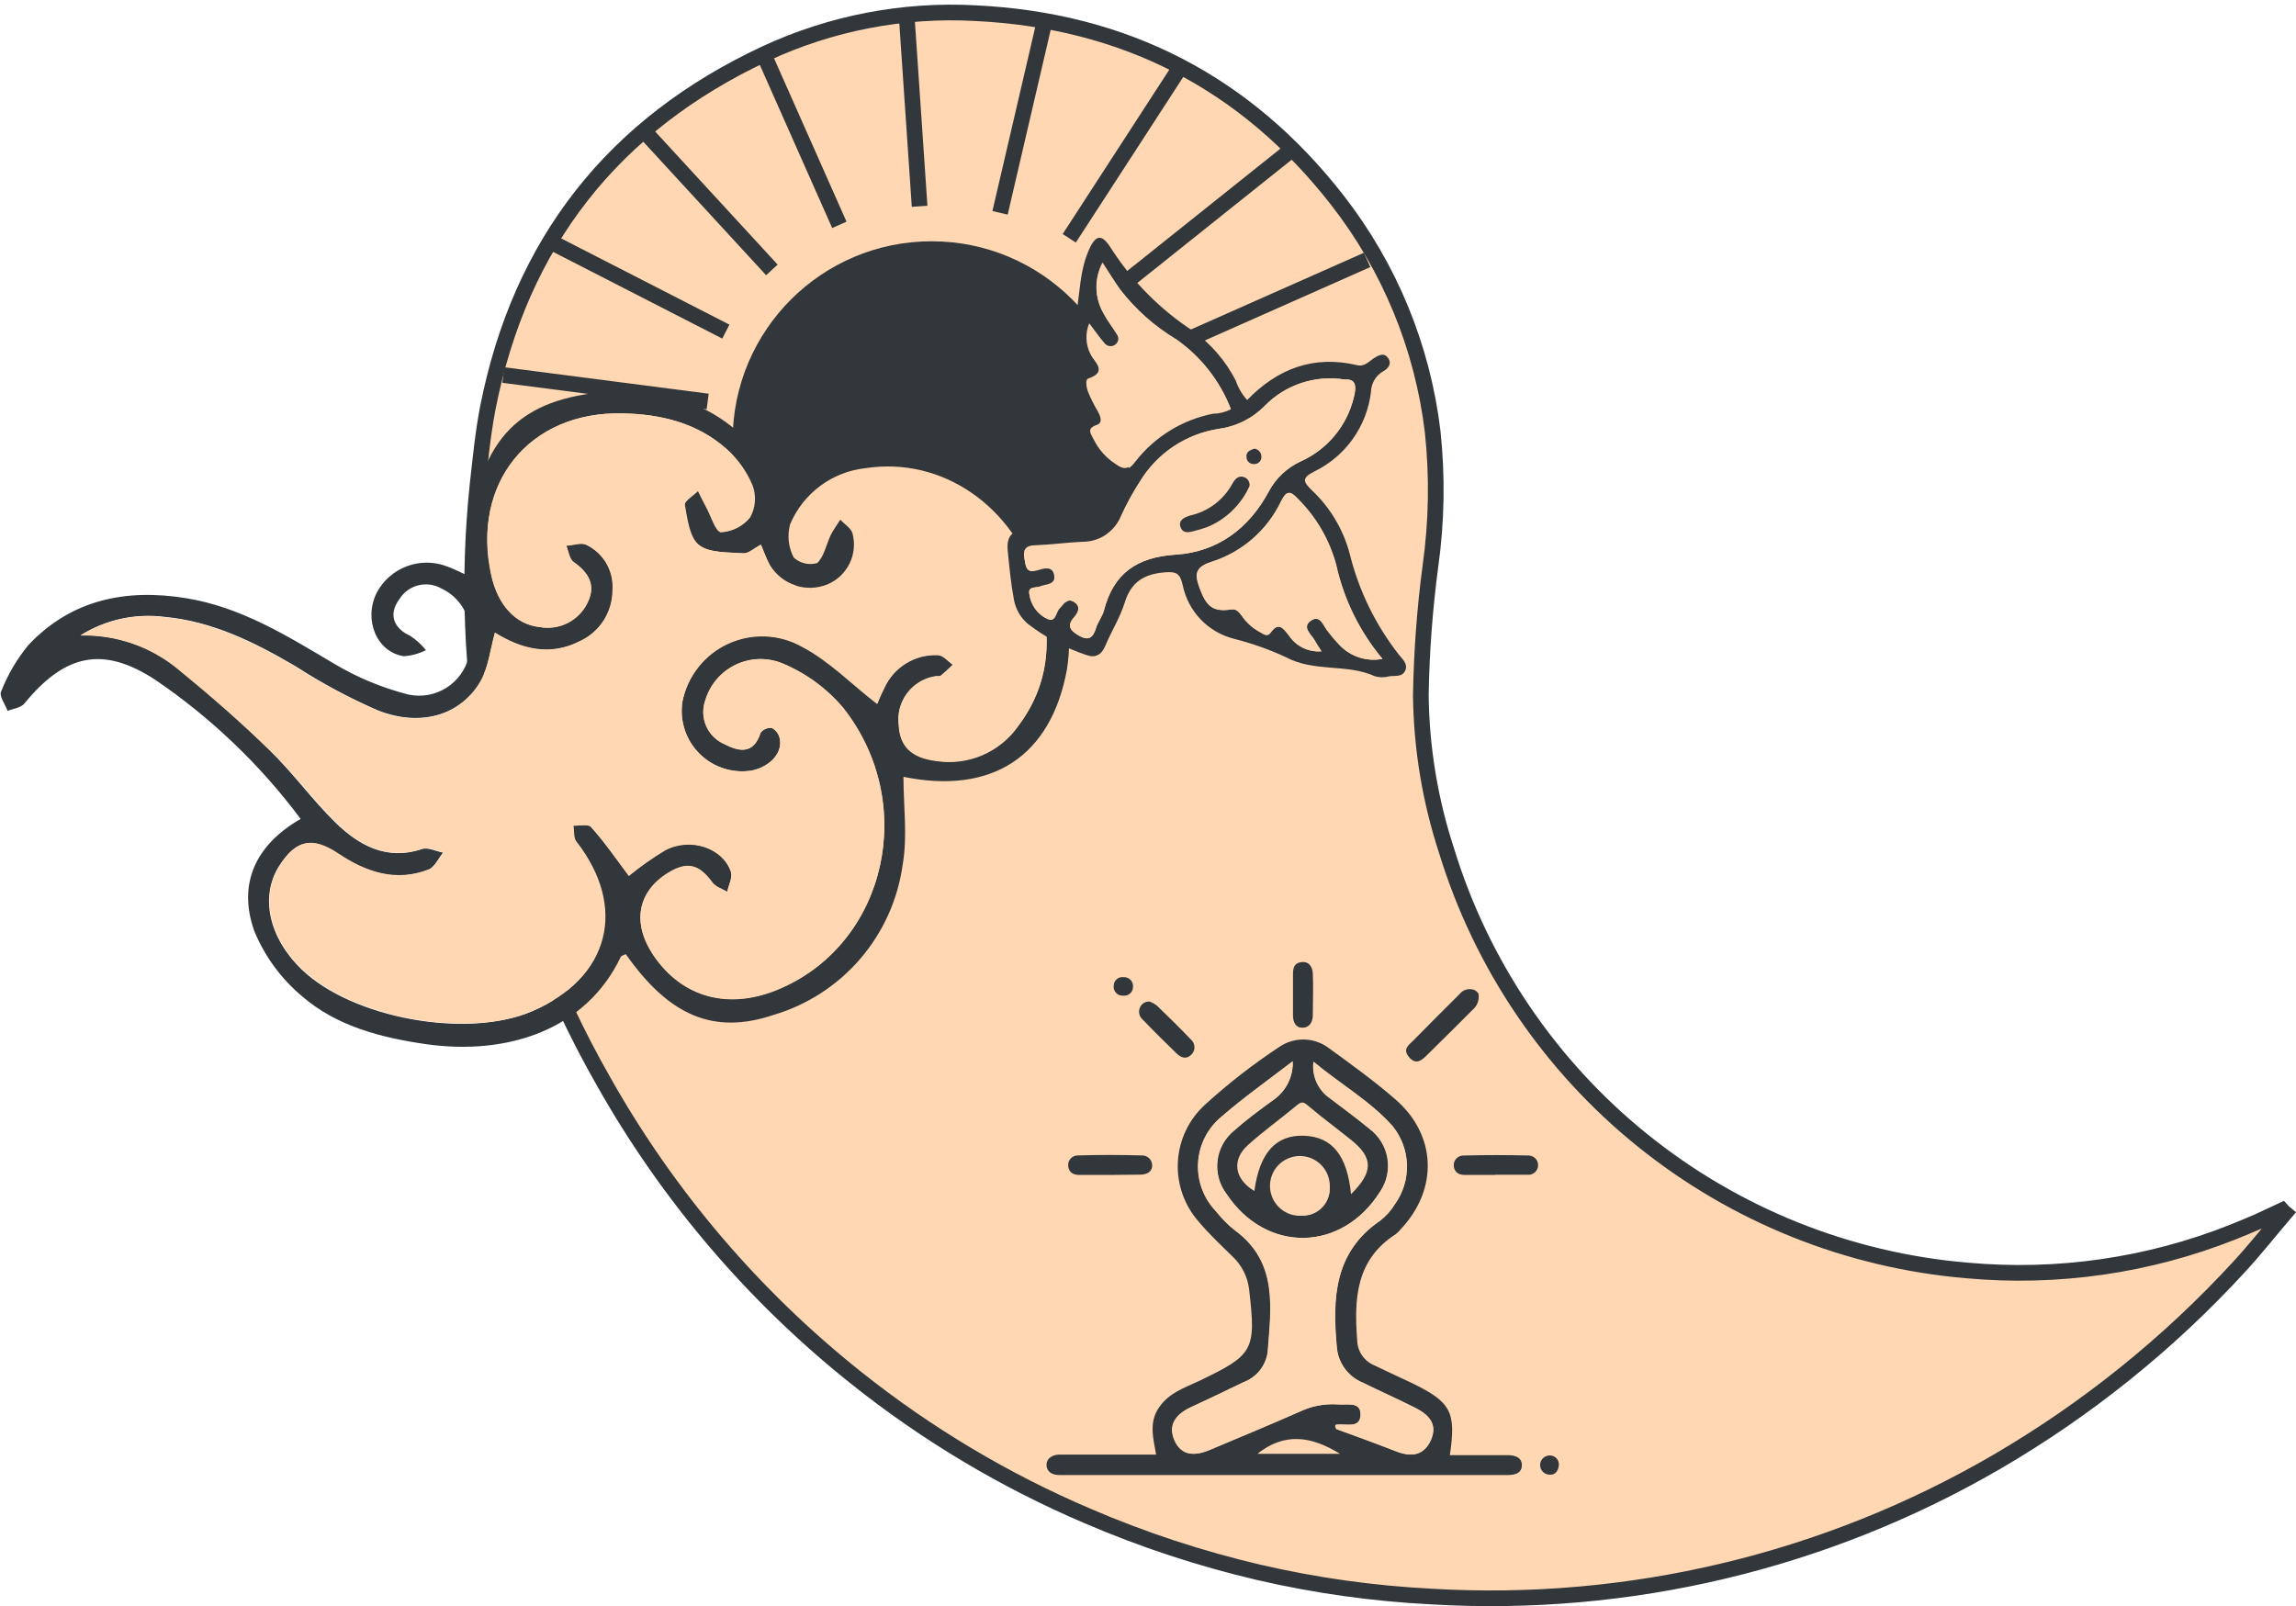
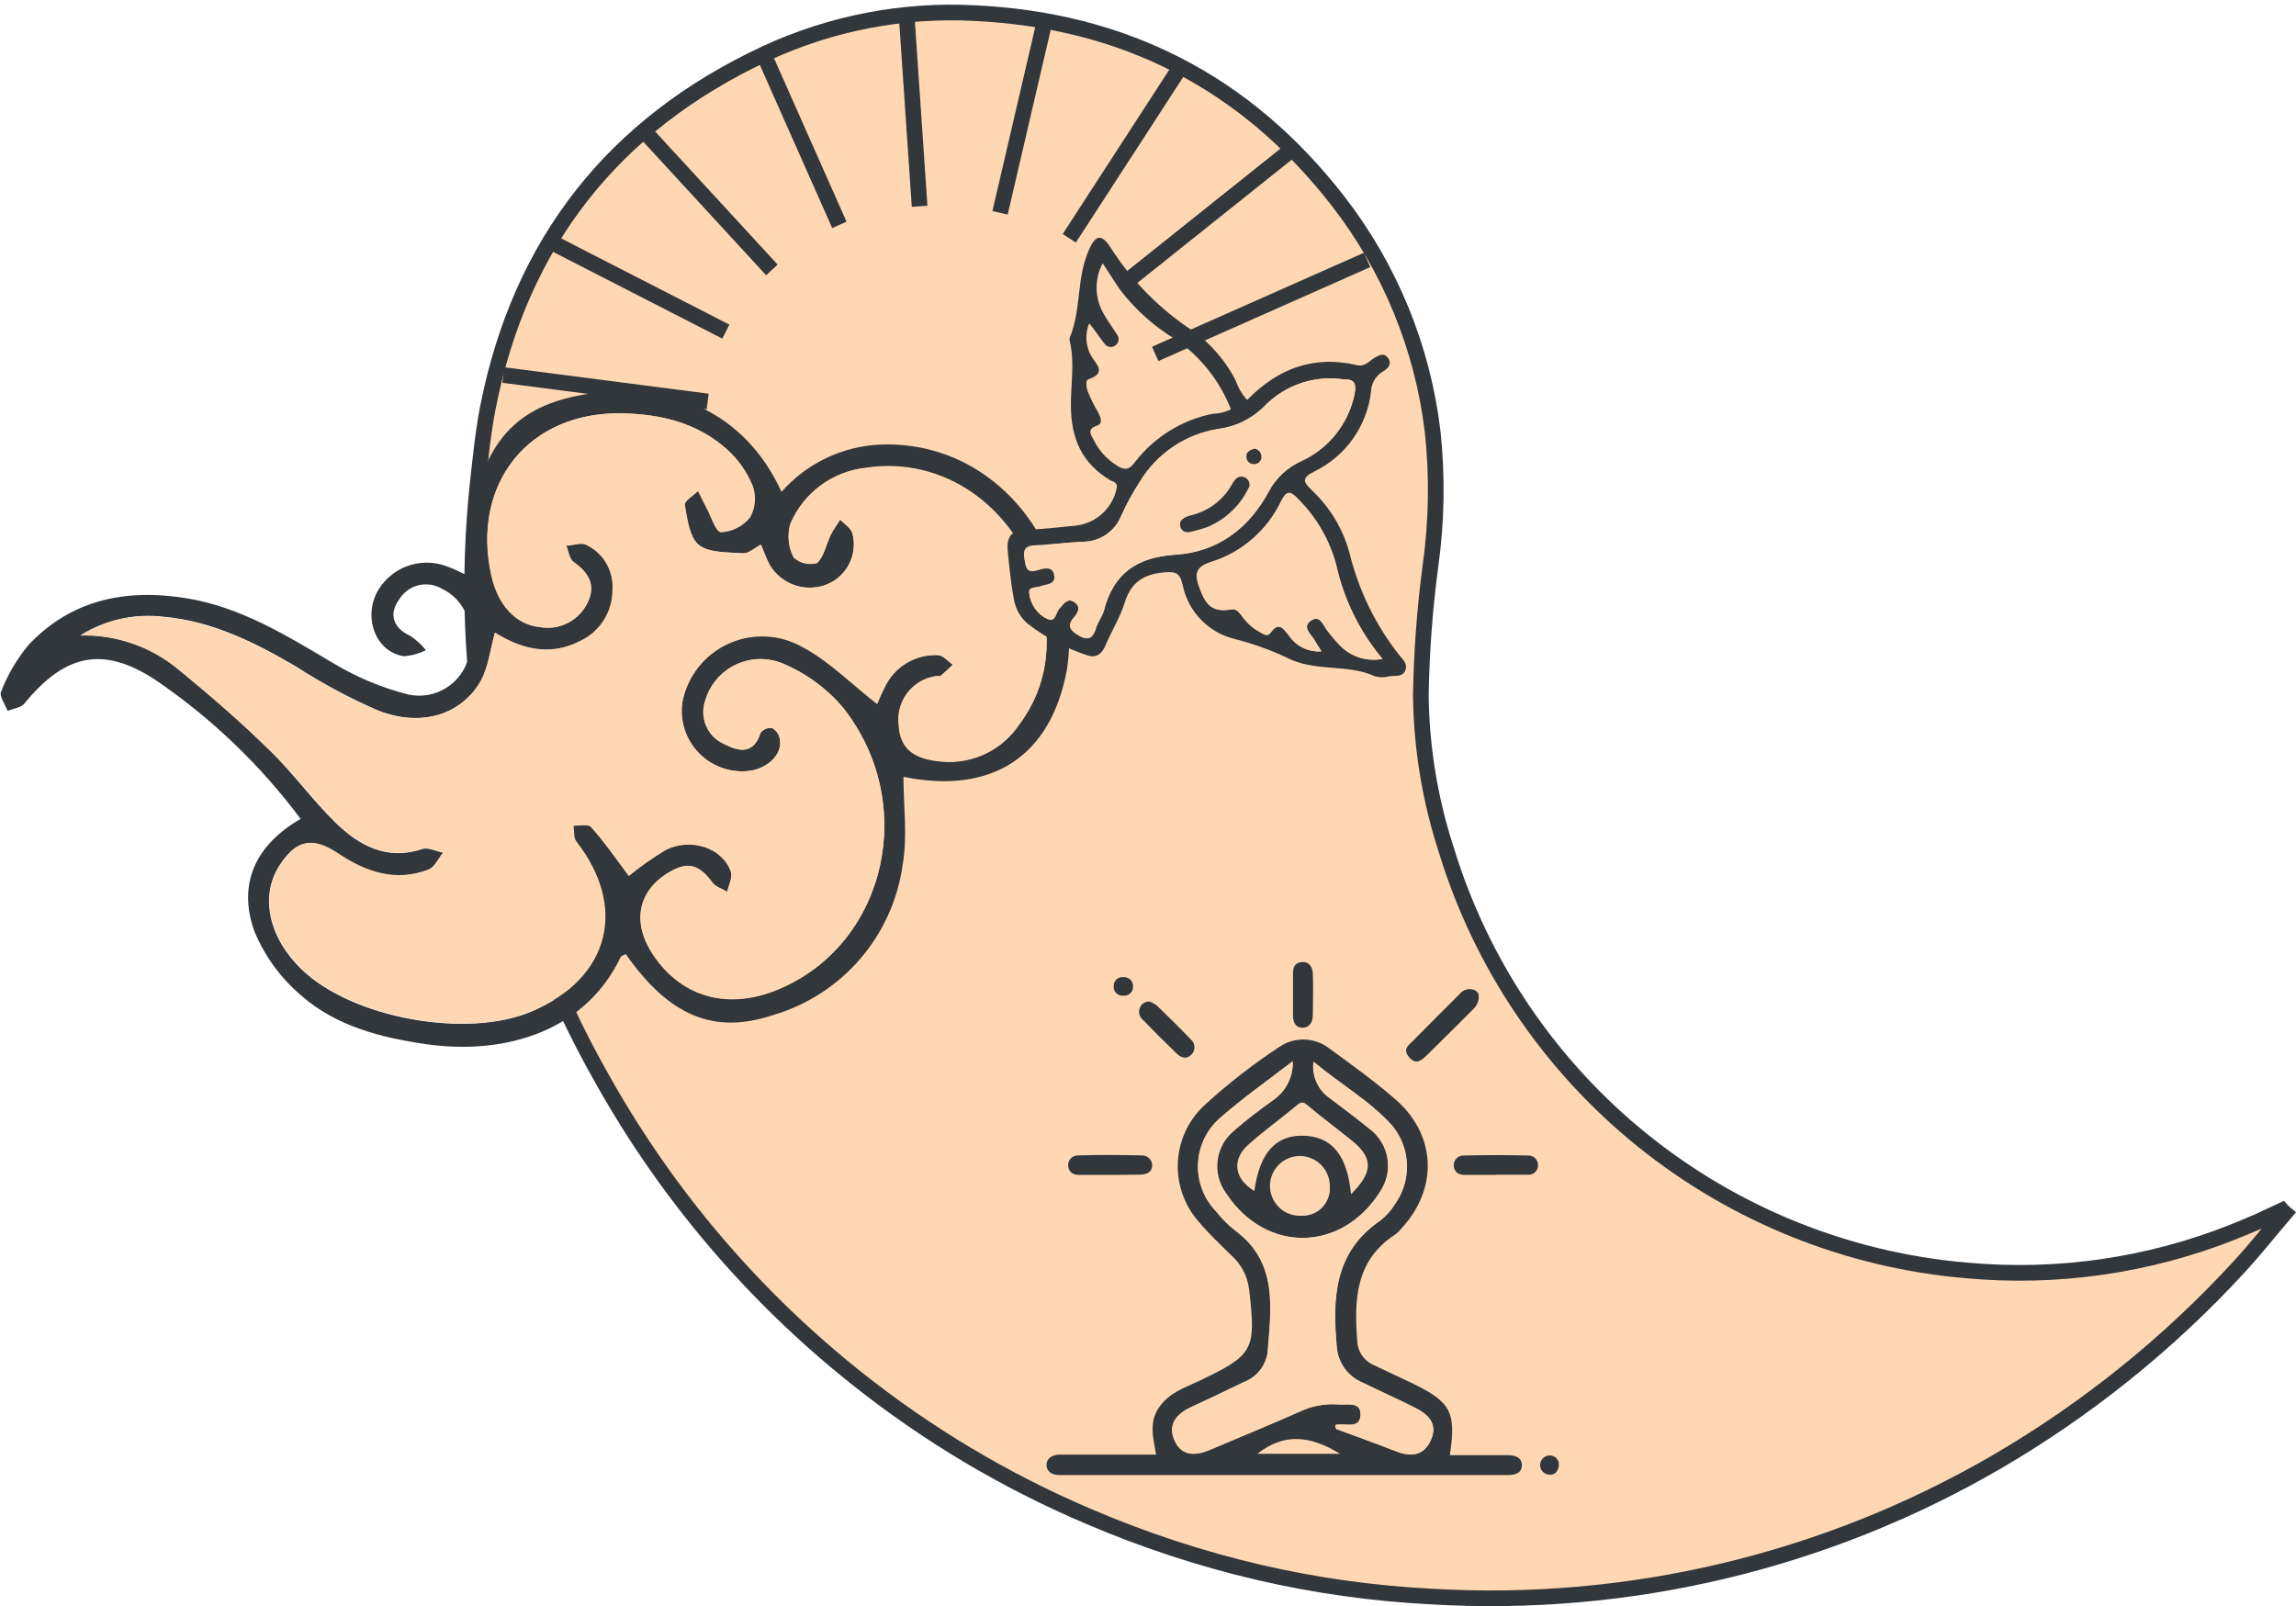
<svg xmlns="http://www.w3.org/2000/svg" width="293" height="205" viewBox="0 0 293 205" fill="none">
  <path d="M291.581 154.846C289.643 157.116 287.803 159.458 285.767 161.666C276.749 171.484 266.305 179.89 254.785 186.601C232.939 199.304 207.831 205.277 182.605 203.772C175.231 203.394 167.905 202.368 160.711 200.706C153.216 198.956 145.889 196.547 138.818 193.506C128.204 188.983 118.252 183.041 109.234 175.845C96.195 165.459 85.281 152.658 77.087 138.141C69.933 125.651 64.956 112.034 62.369 97.875C60.161 85.998 59.682 73.865 60.946 61.852C61.314 58.577 61.633 55.265 62.258 52.039C66.404 30.98 78.277 15.906 97.644 6.854C106.024 2.952 115.237 1.174 124.468 1.679C143.503 2.598 158.957 10.522 170.671 25.559C177.334 34.11 181.537 44.318 182.825 55.081C183.437 60.795 183.342 66.562 182.543 72.252C181.816 77.727 181.407 83.24 181.317 88.761C181.397 95.488 182.501 102.164 184.592 108.558C189.046 123.106 197.756 135.987 209.598 145.54C221.439 155.093 235.871 160.88 251.032 162.157C262.569 163.208 274.191 161.527 284.958 157.25C286.025 156.821 287.08 156.38 288.135 155.926L291.213 154.491C291.326 154.619 291.449 154.738 291.581 154.846Z" fill="#FFD7B2" stroke="#32373B" stroke-width="2" stroke-miterlimit="10" />
-   <path d="M118.887 81.574C132.909 81.574 144.276 70.207 144.276 56.185C144.276 42.163 132.909 30.796 118.887 30.796C104.865 30.796 93.498 42.163 93.498 56.185C93.498 70.207 104.865 81.574 118.887 81.574Z" fill="#32373B" />
  <path d="M185.021 185.73H192.38C193.337 185.73 194.232 186.012 194.208 187.042C194.183 188.073 193.288 188.269 192.343 188.269C187.437 188.269 182.617 188.269 177.748 188.269H137.039C136.438 188.269 135.813 188.269 135.236 188.269C134.353 188.269 133.605 187.926 133.556 187.042C133.507 186.159 134.292 185.644 135.273 185.657H147.538C147.171 183.584 146.582 181.535 147.919 179.622C149.256 177.709 151.12 177.169 152.96 176.286C159.975 172.925 160.319 172.41 159.399 164.536C159.201 162.916 158.431 161.42 157.228 160.317C155.768 158.882 154.26 157.471 152.96 155.913C151.101 153.806 150.15 151.049 150.315 148.243C150.481 145.438 151.749 142.812 153.843 140.938C156.808 138.243 159.978 135.783 163.324 133.578C164.254 132.961 165.353 132.647 166.468 132.68C167.584 132.713 168.663 133.091 169.555 133.762C172.449 135.86 175.368 137.969 178.067 140.312C183.316 144.862 183.561 151.719 178.827 156.809C178.614 157.077 178.371 157.32 178.103 157.532C173.001 160.807 172.793 165.811 173.197 171.085C173.213 171.768 173.427 172.432 173.812 172.995C174.198 173.559 174.738 173.999 175.368 174.262C176.975 175.047 178.606 175.771 180.213 176.543C185.205 178.984 185.83 180.223 185.021 185.73ZM164.967 135.443C161.754 137.896 158.675 140.091 155.854 142.544C154.977 143.269 154.26 144.168 153.748 145.183C153.235 146.199 152.938 147.31 152.876 148.446C152.814 149.582 152.988 150.719 153.386 151.784C153.785 152.85 154.4 153.821 155.192 154.638C155.877 155.509 156.659 156.299 157.522 156.993C163.164 161.089 162.171 166.977 161.754 172.643C161.622 173.499 161.262 174.305 160.712 174.974C160.162 175.643 159.441 176.151 158.626 176.445C156.406 177.525 154.186 178.592 151.942 179.622C150.065 180.493 148.961 181.867 149.881 183.878C150.801 185.89 152.494 185.804 154.272 185.105C158.111 183.498 161.975 181.916 165.801 180.198C167.328 179.466 169.018 179.14 170.707 179.254C171.824 179.364 173.565 178.837 173.614 180.481C173.614 182.406 171.787 181.707 170.634 181.842C170.389 181.842 170.303 181.842 170.499 182.394C172.952 183.289 175.552 184.234 178.128 185.239C180.078 186.012 181.722 185.816 182.605 183.743C183.488 181.67 182.2 180.517 180.556 179.683C178.361 178.579 176.092 177.574 173.884 176.482C172.971 176.11 172.178 175.493 171.594 174.698C171.009 173.904 170.656 172.963 170.573 171.981C170.008 165.75 170.205 159.814 176.129 155.791C176.87 155.208 177.502 154.498 177.993 153.693C179.042 152.224 179.578 150.45 179.519 148.645C179.459 146.841 178.806 145.106 177.662 143.709C174.841 140.545 171.124 138.448 167.604 135.529C167.494 136.417 167.629 137.319 167.994 138.136C168.36 138.953 168.942 139.655 169.677 140.165C171.37 141.465 173.111 142.716 174.743 144.077C175.96 144.978 176.782 146.314 177.038 147.806C177.294 149.298 176.964 150.832 176.116 152.087C171.21 159.85 161.509 160.01 156.492 152.393C155.577 151.189 155.164 149.676 155.341 148.174C155.517 146.671 156.268 145.296 157.437 144.335C159.019 142.924 160.76 141.673 162.478 140.398C163.274 139.854 163.919 139.119 164.355 138.259C164.79 137.399 165.001 136.443 164.967 135.48V135.443ZM172.412 152.418C175.295 149.572 175.246 147.745 172.412 145.488C170.622 144.041 168.733 142.655 167.016 141.195C166.513 140.79 166.218 140.459 165.556 141.023C163.471 142.777 161.239 144.347 159.227 146.175C157.216 148.002 157.449 150.443 160.074 152.013C160.736 147.107 162.845 144.826 166.427 144.961C170.008 145.095 171.934 147.487 172.412 152.455V152.418ZM166.182 155.128C166.652 155.137 167.119 155.05 167.554 154.871C167.99 154.692 168.384 154.427 168.712 154.09C169.041 153.753 169.297 153.353 169.465 152.913C169.633 152.474 169.71 152.005 169.689 151.535C169.665 150.855 169.442 150.198 169.048 149.645C168.654 149.091 168.106 148.665 167.472 148.42C166.838 148.175 166.147 148.121 165.483 148.266C164.818 148.41 164.211 148.747 163.737 149.233C163.262 149.719 162.94 150.334 162.812 151.002C162.684 151.669 162.754 152.359 163.014 152.987C163.275 153.615 163.714 154.153 164.277 154.533C164.84 154.914 165.502 155.121 166.182 155.128ZM160.417 185.558H171.002C167.347 183.302 163.925 182.774 160.417 185.595V185.558Z" fill="#32373B" />
  <path d="M141.577 149.964H137.751C137.015 149.964 136.414 149.707 136.316 148.836C136.297 148.664 136.314 148.49 136.367 148.325C136.42 148.16 136.508 148.009 136.623 147.88C136.739 147.751 136.881 147.649 137.039 147.579C137.198 147.509 137.369 147.473 137.542 147.474C140.265 147.389 142.976 147.401 145.699 147.474C146.038 147.461 146.369 147.583 146.62 147.812C146.87 148.042 147.02 148.361 147.035 148.701C147.035 149.633 146.3 149.927 145.441 149.927L141.577 149.964Z" fill="#32373B" />
  <path d="M190.81 149.965H186.983C186.26 149.965 185.646 149.732 185.524 148.873C185.501 148.699 185.516 148.523 185.567 148.355C185.618 148.187 185.705 148.032 185.821 147.901C185.938 147.77 186.081 147.665 186.241 147.593C186.401 147.522 186.575 147.486 186.75 147.487C189.547 147.414 192.356 147.414 195.152 147.487C195.46 147.512 195.747 147.652 195.957 147.88C196.166 148.107 196.281 148.405 196.28 148.714C196.281 148.884 196.246 149.051 196.179 149.207C196.111 149.363 196.012 149.502 195.887 149.618C195.763 149.733 195.616 149.821 195.455 149.877C195.295 149.932 195.125 149.954 194.956 149.94C193.594 149.94 192.233 149.94 190.871 149.94L190.81 149.965Z" fill="#32373B" />
  <path d="M188.664 126.795C188.741 127.174 188.714 127.566 188.587 127.931C188.46 128.296 188.236 128.62 187.94 128.868C186.027 130.782 184.113 132.707 182.175 134.596C181.513 135.246 180.765 136.019 179.845 134.964C178.925 133.909 179.771 133.394 180.36 132.805C182.31 130.806 184.297 128.844 186.272 126.869C186.482 126.599 186.772 126.403 187.1 126.309C187.428 126.214 187.778 126.225 188.099 126.342C188.553 126.513 188.676 126.906 188.664 126.795Z" fill="#32373B" />
  <path d="M146.717 127.838C147.046 127.966 147.355 128.14 147.637 128.353C149.096 129.764 150.556 131.187 151.954 132.658C152.103 132.782 152.223 132.936 152.305 133.111C152.388 133.286 152.431 133.477 152.431 133.67C152.431 133.864 152.388 134.055 152.305 134.23C152.223 134.405 152.103 134.559 151.954 134.682C151.316 135.259 150.654 134.952 150.151 134.461C148.691 133.051 147.244 131.616 145.834 130.144C145.604 129.954 145.446 129.691 145.386 129.399C145.326 129.107 145.367 128.803 145.502 128.537C145.609 128.311 145.783 128.122 146 127.997C146.217 127.872 146.467 127.817 146.717 127.838Z" fill="#32373B" />
  <path d="M165.004 127.054C165.004 126.122 165.004 125.189 165.004 124.257C165.004 123.325 165.323 122.871 166.12 122.798C167.102 122.7 167.494 123.472 167.531 124.245C167.617 126.024 167.531 127.814 167.531 129.593C167.531 130.427 167.114 131.163 166.231 131.175C165.348 131.187 165.004 130.488 165.004 129.605V127.054Z" fill="#32373B" />
  <path d="M198.93 187.055C198.832 187.828 198.39 188.282 197.764 188.22C197.439 188.22 197.127 188.091 196.897 187.861C196.667 187.631 196.538 187.319 196.538 186.994C196.538 186.668 196.667 186.356 196.897 186.126C197.127 185.896 197.439 185.767 197.764 185.767C197.929 185.764 198.092 185.797 198.243 185.862C198.394 185.927 198.529 186.024 198.64 186.146C198.75 186.268 198.833 186.413 198.883 186.569C198.933 186.726 198.949 186.892 198.93 187.055Z" fill="#32373B" />
  <path d="M144.583 126.023C144.577 126.175 144.54 126.324 144.474 126.461C144.408 126.597 144.314 126.719 144.199 126.818C144.084 126.917 143.95 126.991 143.805 127.036C143.66 127.081 143.507 127.095 143.356 127.078C143.184 127.095 143.011 127.073 142.849 127.012C142.687 126.952 142.542 126.855 142.423 126.729C142.305 126.604 142.217 126.453 142.166 126.288C142.115 126.123 142.102 125.948 142.129 125.778C142.133 125.625 142.169 125.476 142.235 125.338C142.3 125.2 142.393 125.078 142.509 124.979C142.624 124.879 142.76 124.805 142.905 124.761C143.051 124.717 143.205 124.704 143.356 124.723C143.527 124.708 143.7 124.732 143.86 124.794C144.021 124.855 144.165 124.952 144.283 125.077C144.401 125.202 144.489 125.352 144.541 125.516C144.593 125.68 144.607 125.853 144.583 126.023Z" fill="#32373B" />
  <path d="M164.967 135.479C165.003 136.437 164.796 137.389 164.368 138.246C163.939 139.103 163.302 139.839 162.514 140.386C160.797 141.612 159.055 142.912 157.473 144.323C156.305 145.283 155.553 146.659 155.377 148.162C155.201 149.664 155.614 151.176 156.529 152.381C161.594 159.998 171.333 159.838 176.153 152.074C177 150.82 177.33 149.286 177.074 147.794C176.818 146.302 175.996 144.966 174.779 144.065C173.148 142.704 171.406 141.453 169.714 140.153C168.978 139.642 168.396 138.941 168.031 138.123C167.666 137.306 167.531 136.405 167.641 135.516C171.161 138.435 174.878 140.533 177.699 143.697C178.843 145.094 179.495 146.828 179.555 148.633C179.615 150.438 179.079 152.212 178.03 153.681C177.538 154.486 176.907 155.196 176.165 155.778C170.241 159.801 170.033 165.738 170.609 171.969C170.692 172.951 171.046 173.892 171.63 174.686C172.215 175.481 173.007 176.098 173.921 176.47C176.129 177.561 178.398 178.567 180.593 179.671C182.237 180.505 183.512 181.683 182.641 183.731C181.771 185.779 180.115 186 178.165 185.227C175.589 184.221 172.964 183.277 170.536 182.382C170.339 181.867 170.425 181.867 170.671 181.83C171.823 181.67 173.7 182.394 173.651 180.468C173.651 178.837 171.86 179.364 170.744 179.242C169.055 179.128 167.365 179.453 165.838 180.186C162.011 181.854 158.148 183.436 154.309 185.092C152.53 185.84 150.789 185.828 149.918 183.866C149.047 181.903 150.102 180.481 151.978 179.61C154.223 178.579 156.443 177.512 158.663 176.433C159.478 176.139 160.198 175.63 160.749 174.961C161.299 174.292 161.659 173.487 161.791 172.631C162.208 166.964 163.201 161.077 157.559 156.98C156.695 156.286 155.914 155.496 155.229 154.625C154.436 153.809 153.821 152.838 153.423 151.772C153.024 150.706 152.851 149.57 152.913 148.434C152.975 147.298 153.272 146.187 153.784 145.171C154.297 144.156 155.014 143.257 155.891 142.532C158.675 140.128 161.754 137.969 164.967 135.479Z" fill="#FFD7B2" />
  <path d="M166.182 155.165C165.408 155.227 164.634 155.05 163.963 154.66C163.292 154.27 162.756 153.684 162.427 152.981C162.097 152.279 161.99 151.492 162.12 150.727C162.249 149.961 162.609 149.254 163.151 148.698C163.693 148.143 164.392 147.766 165.154 147.618C165.916 147.47 166.705 147.558 167.415 147.871C168.126 148.183 168.724 148.705 169.131 149.366C169.537 150.027 169.732 150.797 169.689 151.572C169.71 152.042 169.633 152.511 169.465 152.95C169.297 153.39 169.041 153.79 168.712 154.127C168.384 154.464 167.99 154.729 167.554 154.908C167.119 155.087 166.652 155.174 166.182 155.165Z" fill="#FFD7B2" />
  <path d="M59.56 73.405C59.953 58.895 63.988 52.444 73.677 50.518C85.452 48.188 95.141 52.665 99.729 62.784C101.333 60.96 103.293 59.483 105.489 58.443C107.684 57.403 110.069 56.823 112.497 56.737C122.064 56.418 130.453 62.17 134.353 71.799C136.258 76.102 136.88 80.863 136.144 85.511C134.096 96.55 126.602 101.456 115.293 99.15C115.293 102.928 115.833 106.779 115.183 110.422C114.564 114.847 112.685 119.002 109.771 122.39C106.857 125.778 103.031 128.257 98.747 129.531C91.057 132.119 85.378 129.641 79.859 121.779C79.638 121.902 79.295 121.963 79.209 122.147C74.843 131.334 64.908 134.768 54.372 133.272C48.656 132.45 42.953 130.99 38.525 127.139C35.872 124.909 33.794 122.074 32.466 118.872C30.295 112.826 32.601 107.834 38.366 104.522C33.202 97.599 26.917 91.588 19.772 86.738C13.124 82.42 8.291 83.463 3.103 89.804C2.662 90.344 1.693 90.442 0.969 90.736C0.662 89.902 -0.123 88.847 0.135 88.283C0.979 86.118 2.163 84.101 3.643 82.31C9.125 76.508 16.092 75.11 23.746 76.349C30.737 77.477 36.599 81.132 42.56 84.665C45.538 86.453 48.761 87.796 52.127 88.651C53.774 89.001 55.492 88.702 56.923 87.815C58.354 86.928 59.386 85.522 59.805 83.892C60.786 80.065 59.388 76.533 56.346 75.122C55.446 74.602 54.377 74.454 53.368 74.711C52.36 74.967 51.492 75.608 50.95 76.496C49.552 78.397 50.202 80.176 52.348 81.157C53.109 81.658 53.788 82.274 54.36 82.984C53.479 83.424 52.52 83.687 51.539 83.757C48.068 83.23 46.375 79.121 48.055 75.687C48.876 74.119 50.243 72.907 51.898 72.281C53.553 71.655 55.38 71.658 57.033 72.289C57.769 72.534 58.542 72.951 59.56 73.405ZM80.251 111.795C81.719 110.58 83.272 109.474 84.9 108.484C88.126 106.791 92.259 108.202 93.277 111.256C93.51 111.979 92.983 112.948 92.799 113.807C92.149 113.427 91.302 113.194 90.885 112.58C89.156 110.262 87.66 109.894 85.194 111.427C81.368 113.819 80.656 117.769 83.318 121.792C86.997 127.409 93.13 129.003 99.79 126.06C113.147 120.123 117.157 102.474 107.627 90.356C105.521 87.858 102.846 85.902 99.827 84.653C98.877 84.268 97.858 84.086 96.834 84.118C95.81 84.15 94.803 84.396 93.88 84.839C92.956 85.282 92.135 85.914 91.47 86.693C90.804 87.472 90.308 88.381 90.015 89.362C89.629 90.435 89.669 91.614 90.125 92.659C90.581 93.703 91.419 94.533 92.468 94.98C94.393 95.998 96.209 96.206 97.067 93.52C97.234 93.305 97.454 93.135 97.705 93.028C97.956 92.92 98.231 92.879 98.502 92.907C98.743 93.031 98.954 93.204 99.123 93.416C99.293 93.627 99.415 93.872 99.483 94.133C99.974 95.961 98.355 97.813 95.963 98.341C94.761 98.539 93.529 98.449 92.368 98.079C91.207 97.71 90.15 97.07 89.284 96.214C88.418 95.357 87.767 94.307 87.384 93.15C87.002 91.994 86.898 90.763 87.083 89.559C87.399 87.945 88.093 86.429 89.109 85.136C90.126 83.843 91.434 82.811 92.928 82.123C94.422 81.435 96.058 81.113 97.701 81.181C99.344 81.25 100.947 81.708 102.378 82.518C105.886 84.321 108.78 87.339 111.969 89.816C112.238 89.117 112.545 88.433 112.889 87.768C113.48 86.472 114.442 85.381 115.654 84.634C116.867 83.887 118.274 83.518 119.696 83.573C120.346 83.573 120.923 84.395 121.622 84.8C121.131 85.295 120.615 85.766 120.077 86.21C119.88 86.37 119.512 86.21 119.23 86.321C117.824 86.576 116.571 87.363 115.73 88.519C114.889 89.675 114.526 91.11 114.717 92.527C114.852 95.213 116.348 96.685 119.476 97.077C121.465 97.393 123.503 97.143 125.358 96.355C127.212 95.568 128.808 94.275 129.962 92.625C134.059 87.191 134.341 81.145 132.501 74.84C129.496 64.562 120.334 58.196 110.51 59.693C108.411 59.916 106.41 60.696 104.715 61.954C103.019 63.211 101.692 64.9 100.869 66.843C100.451 68.283 100.6 69.828 101.286 71.161C101.683 71.516 102.163 71.765 102.682 71.885C103.201 72.005 103.742 71.992 104.254 71.848C105.15 71.001 105.407 69.493 105.984 68.278C106.315 67.592 106.769 66.966 107.21 66.304C107.75 66.892 108.572 67.383 108.768 68.058C109.109 69.344 108.974 70.71 108.389 71.904C107.803 73.098 106.805 74.041 105.579 74.558C104.262 75.097 102.795 75.146 101.445 74.696C100.094 74.246 98.95 73.327 98.22 72.105C97.778 71.296 97.472 70.388 97.092 69.505C96.233 69.959 95.522 70.658 94.872 70.609C92.921 70.474 90.554 70.609 89.205 69.566C87.856 68.524 87.672 66.255 87.341 64.427C87.243 63.949 88.445 63.201 89.046 62.636C89.389 63.323 89.72 64.022 90.088 64.697C90.714 65.838 91.315 67.923 91.989 67.91C92.7 67.868 93.394 67.678 94.028 67.353C94.661 67.027 95.22 66.574 95.669 66.022C96.011 65.406 96.217 64.723 96.272 64.02C96.327 63.318 96.23 62.611 95.988 61.95C95.25 60.166 94.118 58.572 92.676 57.289C88.984 53.989 84.336 52.849 79.466 52.763C67.459 52.481 60.1 61.766 62.724 73.454C63.595 77.207 65.852 79.71 68.857 80.028C70.077 80.26 71.339 80.082 72.448 79.524C73.556 78.965 74.45 78.056 74.99 76.938C76.106 74.681 75.137 73.086 73.211 71.725C72.671 71.357 72.573 70.364 72.279 69.652C73.15 69.652 74.192 69.198 74.855 69.542C75.919 70.054 76.806 70.873 77.401 71.894C77.996 72.915 78.271 74.091 78.191 75.27C78.197 76.646 77.808 77.996 77.068 79.157C76.329 80.319 75.271 81.243 74.021 81.819C70.145 83.806 66.49 82.8 63.178 80.74C62.565 82.899 62.356 85.106 61.363 86.873C58.91 91.251 53.783 92.833 48.264 90.687C44.612 89.101 41.097 87.218 37.752 85.057C32.503 81.979 27.131 79.293 20.961 78.728C17.239 78.259 13.47 79.091 10.291 81.083C14.849 80.967 19.295 82.51 22.801 85.425C26.8 88.688 30.663 92.073 34.343 95.691C37.348 98.61 39.813 102.057 42.794 104.976C45.774 107.895 49.343 109.882 53.832 108.373C54.605 108.116 55.635 108.656 56.543 108.827C55.929 109.575 55.463 110.692 54.678 110.998C50.459 112.678 46.645 111.329 43.112 108.962C39.838 106.779 37.752 107.171 35.606 110.557C33.153 114.445 34.306 119.694 38.488 123.729C44.964 129.985 59.634 132.646 67.925 129.065C77.737 124.809 80.043 115.831 73.481 107.417C73.113 106.938 73.236 106.08 73.125 105.405C73.898 105.405 75.051 105.16 75.407 105.565C77.161 107.49 78.645 109.649 80.251 111.795Z" fill="#32373B" />
  <path d="M80.251 111.795C78.645 109.648 77.16 107.49 75.468 105.527C75.112 105.122 73.959 105.404 73.187 105.368C73.297 106.042 73.187 106.901 73.542 107.379C80.104 115.793 77.823 124.771 67.986 129.027C59.732 132.609 45.062 129.947 38.55 123.692C34.367 119.657 33.214 114.407 35.667 110.519C37.814 107.134 39.899 106.741 43.174 108.925C46.706 111.292 50.533 112.604 54.74 110.961C55.525 110.654 55.966 109.538 56.604 108.79C55.696 108.618 54.666 108.078 53.893 108.336C49.355 109.832 45.823 107.882 42.855 104.938C39.886 101.995 37.397 98.573 34.343 95.69C30.663 92.109 26.75 88.724 22.764 85.461C19.258 82.546 14.812 81.003 10.254 81.119C13.433 79.127 17.203 78.295 20.924 78.764C27.057 79.329 32.466 82.015 37.716 85.093C41.06 87.254 44.575 89.137 48.227 90.723C53.746 92.869 58.824 91.287 61.326 86.909C62.32 85.142 62.553 82.934 63.141 80.776C66.453 82.836 70.108 83.842 73.984 81.855C75.234 81.279 76.292 80.355 77.031 79.193C77.771 78.032 78.16 76.682 78.154 75.306C78.242 74.121 77.97 72.937 77.375 71.909C76.78 70.88 75.889 70.055 74.818 69.541C74.156 69.198 73.113 69.541 72.242 69.651C72.537 70.363 72.635 71.356 73.174 71.724C75.1 73.086 76.069 74.68 74.953 76.937C74.413 78.055 73.52 78.964 72.411 79.523C71.302 80.082 70.04 80.259 68.82 80.028C65.766 79.709 63.509 77.207 62.688 73.454C60.1 61.765 67.459 52.48 79.466 52.762C84.373 52.873 88.984 53.989 92.737 57.312C94.179 58.596 95.312 60.189 96.049 61.973C96.291 62.635 96.388 63.341 96.333 64.044C96.278 64.747 96.073 65.429 95.73 66.045C95.281 66.598 94.722 67.051 94.089 67.376C93.455 67.701 92.761 67.891 92.05 67.934C91.425 67.934 90.824 65.861 90.149 64.721C89.781 64.046 89.45 63.347 89.107 62.66C88.506 63.261 87.304 63.972 87.402 64.451C87.733 66.266 88.003 68.621 89.23 69.59C90.456 70.559 92.909 70.498 94.896 70.632C95.546 70.632 96.257 69.983 97.116 69.529C97.496 70.412 97.803 71.319 98.244 72.129C98.975 73.351 100.119 74.27 101.469 74.72C102.819 75.17 104.286 75.121 105.604 74.582C106.829 74.065 107.827 73.122 108.413 71.928C108.999 70.733 109.134 69.367 108.793 68.081C108.596 67.407 107.775 66.916 107.235 66.327C106.83 66.99 106.376 67.554 106.008 68.302C105.432 69.529 105.174 71.025 104.279 71.871C103.761 72.017 103.214 72.028 102.69 71.904C102.167 71.779 101.683 71.523 101.286 71.16C100.604 69.849 100.442 68.329 100.832 66.904C101.655 64.96 102.983 63.272 104.678 62.014C106.373 60.757 108.374 59.976 110.473 59.753C120.285 58.257 129.459 64.659 132.464 74.901C134.304 81.205 134.022 87.252 129.925 92.685C128.771 94.336 127.175 95.629 125.321 96.416C123.467 97.203 121.428 97.453 119.439 97.138C116.311 96.745 114.815 95.273 114.68 92.587C114.49 91.171 114.852 89.736 115.693 88.58C116.534 87.424 117.787 86.636 119.193 86.381C119.476 86.32 119.843 86.381 120.04 86.271C120.578 85.827 121.094 85.356 121.585 84.86C120.947 84.406 120.359 83.634 119.66 83.634C118.237 83.574 116.83 83.939 115.615 84.681C114.401 85.424 113.435 86.511 112.84 87.804C112.496 88.469 112.189 89.153 111.92 89.852C108.731 87.399 105.788 84.357 102.329 82.554C100.902 81.754 99.306 81.303 97.672 81.238C96.037 81.172 94.41 81.494 92.924 82.177C91.437 82.86 90.133 83.884 89.118 85.167C88.103 86.45 87.406 87.954 87.083 89.558C86.897 90.762 86.998 91.993 87.379 93.15C87.76 94.307 88.41 95.358 89.275 96.216C90.14 97.074 91.196 97.715 92.356 98.086C93.517 98.457 94.748 98.548 95.951 98.352C98.404 97.861 99.962 95.972 99.471 94.145C99.403 93.883 99.28 93.638 99.111 93.427C98.942 93.216 98.73 93.042 98.49 92.918C98.218 92.89 97.944 92.932 97.693 93.039C97.442 93.147 97.222 93.316 97.055 93.532C96.196 96.279 94.381 95.985 92.455 94.991C91.407 94.545 90.568 93.714 90.112 92.67C89.656 91.626 89.617 90.446 90.002 89.374C90.296 88.392 90.792 87.483 91.457 86.704C92.123 85.925 92.944 85.294 93.868 84.85C94.791 84.407 95.797 84.162 96.821 84.129C97.845 84.097 98.865 84.279 99.814 84.664C102.836 85.92 105.512 87.885 107.615 90.392C117.145 102.51 113.134 120.159 99.778 126.096C93.216 129.052 87.083 127.457 83.318 121.84C80.656 117.817 81.368 113.867 85.194 111.476C87.647 109.943 89.156 110.249 90.885 112.629C91.302 113.193 92.112 113.426 92.799 113.855C92.983 112.997 93.51 112.028 93.277 111.304C92.284 108.25 88.126 106.839 84.9 108.532C83.274 109.506 81.72 110.596 80.251 111.795Z" fill="#FFD7B2" />
  <path d="M98.502 34.451L82.116 16.642" stroke="#32373B" stroke-width="2" stroke-miterlimit="10" />
  <path d="M92.627 42.325L70.133 30.796" stroke="#32373B" stroke-width="2" stroke-miterlimit="10" />
  <path d="M90.309 51.242L64.233 47.869" stroke="#32373B" stroke-width="2" stroke-miterlimit="10" />
  <path d="M107.112 28.698L97.276 6.523" stroke="#32373B" stroke-width="2" stroke-miterlimit="10" />
  <path d="M117.354 26.331L115.747 2.684" stroke="#32373B" stroke-width="2" stroke-miterlimit="10" />
  <path d="M127.62 27.165L133.286 2.819" stroke="#32373B" stroke-width="2" stroke-miterlimit="10" />
  <path d="M136.451 30.415L150.556 8.669" stroke="#32373B" stroke-width="2" stroke-miterlimit="10" />
  <path d="M142.976 36.561L164.894 19.058" stroke="#32373B" stroke-width="2" stroke-miterlimit="10" />
  <path d="M147.416 45.17L174.461 33.175" stroke="#32373B" stroke-width="2" stroke-miterlimit="10" />
  <path d="M159.154 51.058C163.042 47.047 167.629 45.305 173.173 46.605C174.166 46.839 174.681 46.127 175.344 45.71C176.006 45.293 176.644 44.986 177.147 45.71C177.649 46.434 177.147 47.047 176.509 47.391C176.041 47.662 175.652 48.05 175.379 48.516C175.106 48.982 174.959 49.512 174.951 50.052C174.689 52.211 173.889 54.27 172.624 56.04C171.36 57.81 169.672 59.235 167.715 60.183C166.108 60.993 166.28 61.483 167.384 62.55C169.708 64.728 171.382 67.51 172.216 70.584C173.373 75.33 175.536 79.772 178.557 83.61C179.011 84.174 179.71 84.763 179.318 85.609C178.925 86.455 178.005 86.21 177.294 86.32C176.696 86.486 176.064 86.486 175.466 86.32C171.86 84.665 167.739 85.842 164.072 83.867C161.969 82.894 159.781 82.118 157.535 81.549C155.892 81.147 154.398 80.285 153.227 79.064C152.056 77.843 151.257 76.314 150.924 74.656C150.592 73.221 150.151 72.927 148.642 73.049C145.981 73.27 144.349 74.276 143.528 76.913C142.939 78.802 141.86 80.519 141.075 82.371C140.584 83.597 139.762 84.027 138.622 83.597C135.906 82.692 133.363 81.331 131.103 79.574C130.22 78.792 129.621 77.74 129.398 76.582C129.006 74.509 128.809 72.399 128.601 70.302C128.429 68.585 129.042 67.604 131.054 67.591C133.065 67.579 135.285 67.26 137.395 67.076C138.642 66.912 139.807 66.362 140.724 65.501C141.642 64.641 142.266 63.514 142.51 62.281C142.62 61.532 142.044 61.495 141.712 61.312C138.033 59.128 136.659 55.939 136.659 51.671C136.659 48.973 137.162 46.225 136.512 43.527C136.47 43.391 136.47 43.246 136.512 43.11C138.008 39.516 137.358 35.469 138.965 31.887C139.824 29.937 140.596 29.827 141.749 31.63C144.449 35.866 148.019 39.478 152.224 42.227C154.526 43.875 156.402 46.049 157.694 48.568C158.007 49.488 158.504 50.335 159.154 51.058ZM171.615 48.445C169.778 48.147 167.896 48.293 166.127 48.871C164.358 49.45 162.753 50.443 161.447 51.769C159.866 53.395 157.783 54.44 155.535 54.737C153.461 55.059 151.484 55.831 149.741 57.001C147.999 58.171 146.535 59.71 145.453 61.508C144.566 62.889 143.779 64.331 143.098 65.825C142.703 66.819 142.015 67.668 141.126 68.262C140.237 68.856 139.188 69.165 138.119 69.149C136.07 69.247 134.034 69.529 131.986 69.603C130.649 69.603 130.612 70.437 130.76 71.369C130.907 72.301 130.968 73.221 132.366 72.804C133.176 72.571 134.329 72.117 134.55 73.417C134.77 74.717 133.47 74.521 132.697 74.852C132.207 75.061 131.213 74.852 131.361 75.748C131.438 76.437 131.688 77.096 132.087 77.664C132.485 78.232 133.02 78.69 133.642 78.998C134.868 79.538 134.77 78.139 135.273 77.636C135.776 77.134 136.205 76.251 137.088 76.839C137.972 77.428 137.567 78.188 137.088 78.777C136.095 79.893 136.622 80.494 137.689 81.12C138.916 81.856 139.505 81.402 139.885 80.139C140.118 79.366 140.694 78.679 140.891 77.906C142.117 73.16 145.098 71.111 150.041 70.793C155.364 70.461 159.387 67.469 161.926 62.722C162.825 61.042 164.245 59.699 165.973 58.895C167.638 58.152 169.112 57.041 170.285 55.645C171.458 54.249 172.298 52.605 172.743 50.837C173.148 49.279 173.038 48.335 171.615 48.445ZM139.002 41.258C138.727 41.908 138.603 42.611 138.637 43.316C138.67 44.021 138.862 44.709 139.198 45.33C139.738 46.385 141.406 47.562 138.879 48.421C138.474 48.556 138.634 49.574 138.879 50.126C139.228 50.972 139.638 51.792 140.106 52.579C140.449 53.217 140.817 54.05 139.983 54.333C138.573 54.799 139.296 55.559 139.578 56.16C140.212 57.46 141.193 58.559 142.412 59.337C143.479 60.085 144.104 60.011 144.865 58.944C147.319 55.771 150.84 53.593 154.775 52.812C155.576 52.797 156.363 52.604 157.081 52.248C155.693 48.681 153.282 45.604 150.151 43.404C147.382 41.75 144.948 39.591 142.976 37.039C142.252 35.996 141.578 34.904 140.719 33.604C140.181 34.609 139.913 35.736 139.941 36.876C139.968 38.015 140.292 39.128 140.878 40.105C141.369 41.013 142.007 41.822 142.546 42.705C142.695 42.899 142.765 43.142 142.743 43.385C142.72 43.629 142.606 43.855 142.424 44.018C142.323 44.112 142.203 44.184 142.072 44.229C141.941 44.274 141.802 44.29 141.664 44.278C141.526 44.265 141.392 44.223 141.272 44.155C141.151 44.087 141.046 43.994 140.964 43.883C140.314 43.061 139.824 42.288 139.002 41.258ZM176.423 84.1C173.511 80.636 171.475 76.522 170.487 72.105C169.63 68.903 167.936 65.986 165.581 63.654C164.599 62.587 164.145 62.648 163.483 63.949C162.612 65.785 161.372 67.422 159.84 68.758C158.308 70.094 156.517 71.1 154.579 71.712C152.285 72.424 152.506 73.528 153.107 75.159C153.99 77.526 154.873 78.115 157.13 77.784C157.792 77.686 158.111 78.164 158.442 78.581C159.023 79.435 159.796 80.141 160.699 80.641C161.104 80.813 161.643 81.414 162.134 80.727C163.164 79.268 163.814 80.298 164.452 81.095C164.9 81.776 165.521 82.323 166.253 82.682C166.984 83.04 167.798 83.195 168.61 83.131C168.279 82.592 167.997 82.211 167.788 81.807C167.334 80.985 165.998 80.065 167.261 79.219C168.524 78.372 168.868 79.967 169.493 80.654C169.948 81.256 170.439 81.829 170.965 82.371C171.658 83.091 172.521 83.627 173.474 83.929C174.428 84.231 175.441 84.29 176.423 84.1Z" fill="#32373B" />
  <path d="M171.615 48.446C173.038 48.335 173.148 49.28 172.743 50.776C172.307 52.555 171.47 54.211 170.297 55.618C169.123 57.025 167.645 58.146 165.973 58.895C164.236 59.695 162.807 61.038 161.901 62.722C159.362 67.469 155.339 70.462 150.016 70.793C145.11 71.112 142.093 73.16 140.866 77.907C140.67 78.679 140.093 79.366 139.86 80.139C139.48 81.365 138.941 81.856 137.665 81.12C136.598 80.495 136.07 79.894 137.064 78.777C137.591 78.189 137.984 77.416 137.064 76.84C136.144 76.263 135.776 77.122 135.249 77.637C134.721 78.152 134.783 79.538 133.617 78.998C132.996 78.691 132.461 78.232 132.062 77.664C131.664 77.096 131.414 76.437 131.336 75.748C131.189 74.803 132.182 75.061 132.673 74.853C133.446 74.521 134.746 74.669 134.525 73.418C134.304 72.166 133.151 72.571 132.342 72.804C130.944 73.221 130.895 72.228 130.735 71.369C130.576 70.511 130.6 69.652 131.962 69.603C134.01 69.529 136.046 69.247 138.094 69.149C139.163 69.165 140.212 68.856 141.101 68.262C141.991 67.669 142.679 66.819 143.074 65.825C143.754 64.332 144.541 62.889 145.429 61.508C146.511 59.71 147.975 58.172 149.717 57.002C151.459 55.832 153.437 55.059 155.511 54.738C157.759 54.44 159.841 53.395 161.423 51.769C162.731 50.44 164.34 49.444 166.114 48.866C167.888 48.287 169.774 48.143 171.615 48.446ZM159.448 62.048C159.488 61.807 159.443 61.56 159.32 61.349C159.196 61.138 159.003 60.978 158.773 60.895C158.025 60.637 157.547 61.201 157.289 61.717C156.734 62.746 155.963 63.643 155.03 64.348C154.097 65.053 153.022 65.548 151.88 65.801C151.157 65.973 150.298 66.206 150.654 67.248C151.009 68.291 151.696 67.972 152.395 67.775C152.995 67.633 153.585 67.453 154.162 67.236C156.513 66.232 158.4 64.379 159.448 62.048ZM160.11 57.264C159.583 57.424 159.031 57.608 159.092 58.294C159.087 58.414 159.106 58.533 159.148 58.646C159.19 58.758 159.255 58.86 159.337 58.947C159.419 59.034 159.518 59.104 159.628 59.152C159.737 59.2 159.856 59.225 159.975 59.227C160.11 59.244 160.247 59.23 160.375 59.188C160.504 59.145 160.622 59.074 160.719 58.98C160.817 58.886 160.892 58.771 160.94 58.644C160.987 58.517 161.005 58.381 160.993 58.245C160.983 58.001 160.887 57.767 160.72 57.588C160.554 57.408 160.329 57.293 160.086 57.264H160.11Z" fill="#FFD7B2" />
-   <path d="M139.002 41.258C139.775 42.288 140.314 43.061 140.94 43.785C141.022 43.896 141.127 43.989 141.247 44.057C141.368 44.125 141.501 44.167 141.639 44.18C141.777 44.192 141.916 44.176 142.047 44.131C142.178 44.086 142.298 44.014 142.399 43.92C142.582 43.757 142.695 43.531 142.718 43.288C142.741 43.044 142.671 42.801 142.522 42.607C141.982 41.724 141.295 40.915 140.854 40.007C140.267 39.03 139.944 37.917 139.916 36.778C139.888 35.638 140.156 34.511 140.694 33.507C141.553 34.807 142.228 35.959 142.951 36.941C144.923 39.493 147.357 41.653 150.126 43.306C153.258 45.506 155.669 48.583 157.056 52.15C156.339 52.506 155.551 52.699 154.75 52.714C150.815 53.495 147.295 55.673 144.84 58.846C144.031 59.913 143.405 59.987 142.387 59.239C141.168 58.461 140.188 57.362 139.554 56.062C139.272 55.437 138.548 54.701 139.959 54.235C140.793 53.953 140.425 53.118 140.081 52.481C139.613 51.694 139.203 50.874 138.855 50.028C138.634 49.476 138.474 48.458 138.855 48.323C141.381 47.464 139.713 46.287 139.174 45.232C138.857 44.622 138.677 43.951 138.648 43.264C138.618 42.578 138.739 41.893 139.002 41.258Z" fill="#FFD7B2" />
  <path d="M176.423 84.1C175.449 84.281 174.445 84.218 173.501 83.916C172.557 83.614 171.703 83.084 171.014 82.371C170.489 81.829 169.997 81.256 169.542 80.654C168.917 79.967 168.536 78.385 167.31 79.219C166.083 80.053 167.384 80.985 167.837 81.807C168.046 82.211 168.328 82.592 168.659 83.131C167.847 83.195 167.033 83.04 166.302 82.682C165.571 82.323 164.949 81.776 164.501 81.095C163.863 80.298 163.213 79.268 162.183 80.727C161.692 81.414 161.153 80.813 160.748 80.641C159.845 80.141 159.072 79.435 158.491 78.581C158.16 78.164 157.841 77.686 157.179 77.784C154.922 78.115 154.039 77.526 153.156 75.159C152.555 73.528 152.334 72.424 154.628 71.712C156.566 71.1 158.357 70.094 159.889 68.758C161.421 67.422 162.661 65.785 163.532 63.949C164.195 62.648 164.648 62.587 165.63 63.654C167.985 65.986 169.679 68.903 170.536 72.105C171.509 76.517 173.528 80.631 176.423 84.1Z" fill="#FFD7B2" />
  <path d="M159.448 62.048C158.397 64.382 156.505 66.234 154.149 67.236C153.573 67.453 152.983 67.633 152.383 67.775C151.684 67.972 150.936 68.119 150.642 67.248C150.347 66.377 151.157 66.022 151.868 65.801C153.01 65.548 154.084 65.053 155.018 64.348C155.951 63.643 156.722 62.746 157.277 61.717C157.571 61.201 158.013 60.637 158.761 60.895C158.993 60.975 159.189 61.135 159.315 61.346C159.44 61.557 159.488 61.805 159.448 62.048Z" fill="#32373B" />
  <path d="M160.086 57.264C160.325 57.299 160.544 57.416 160.705 57.595C160.867 57.774 160.96 58.005 160.969 58.246C160.981 58.381 160.963 58.517 160.915 58.644C160.868 58.771 160.792 58.886 160.695 58.98C160.597 59.074 160.48 59.145 160.351 59.188C160.222 59.23 160.085 59.244 159.951 59.227C159.831 59.225 159.713 59.2 159.603 59.152C159.494 59.104 159.395 59.034 159.312 58.947C159.23 58.86 159.166 58.758 159.124 58.646C159.082 58.534 159.063 58.414 159.068 58.295C159.006 57.669 159.558 57.424 160.086 57.264Z" fill="#32373B" />
</svg>